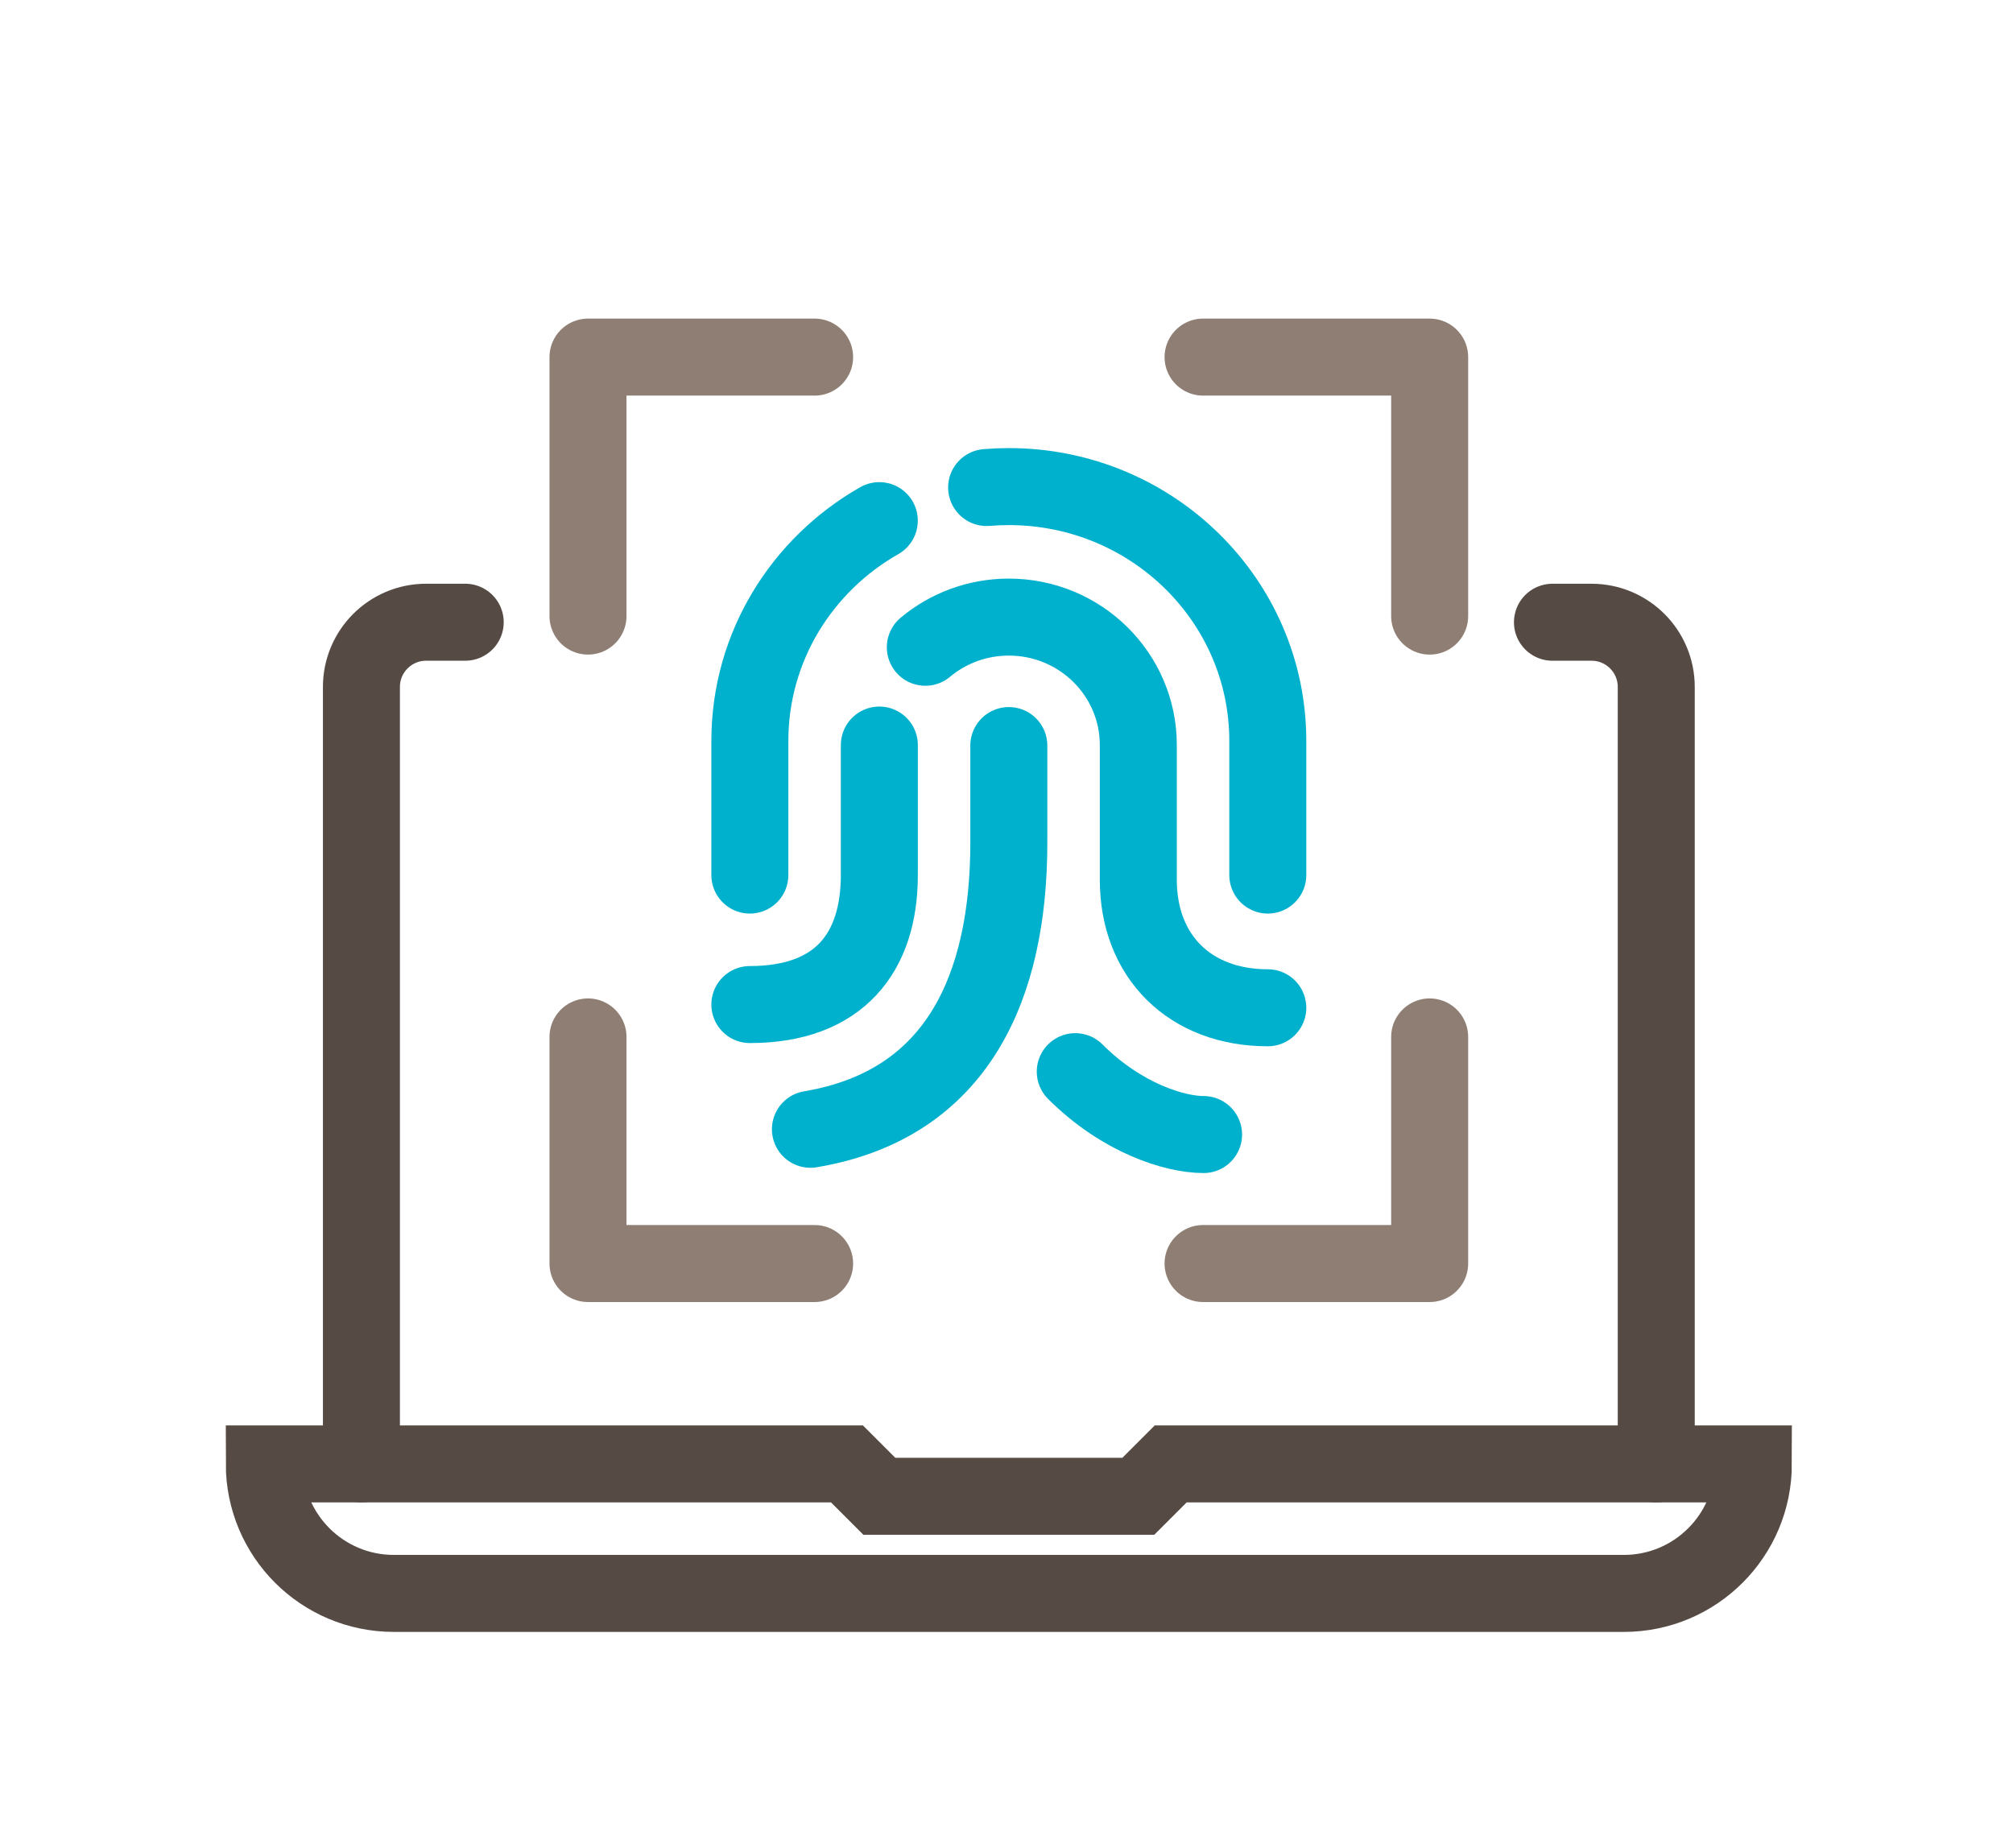
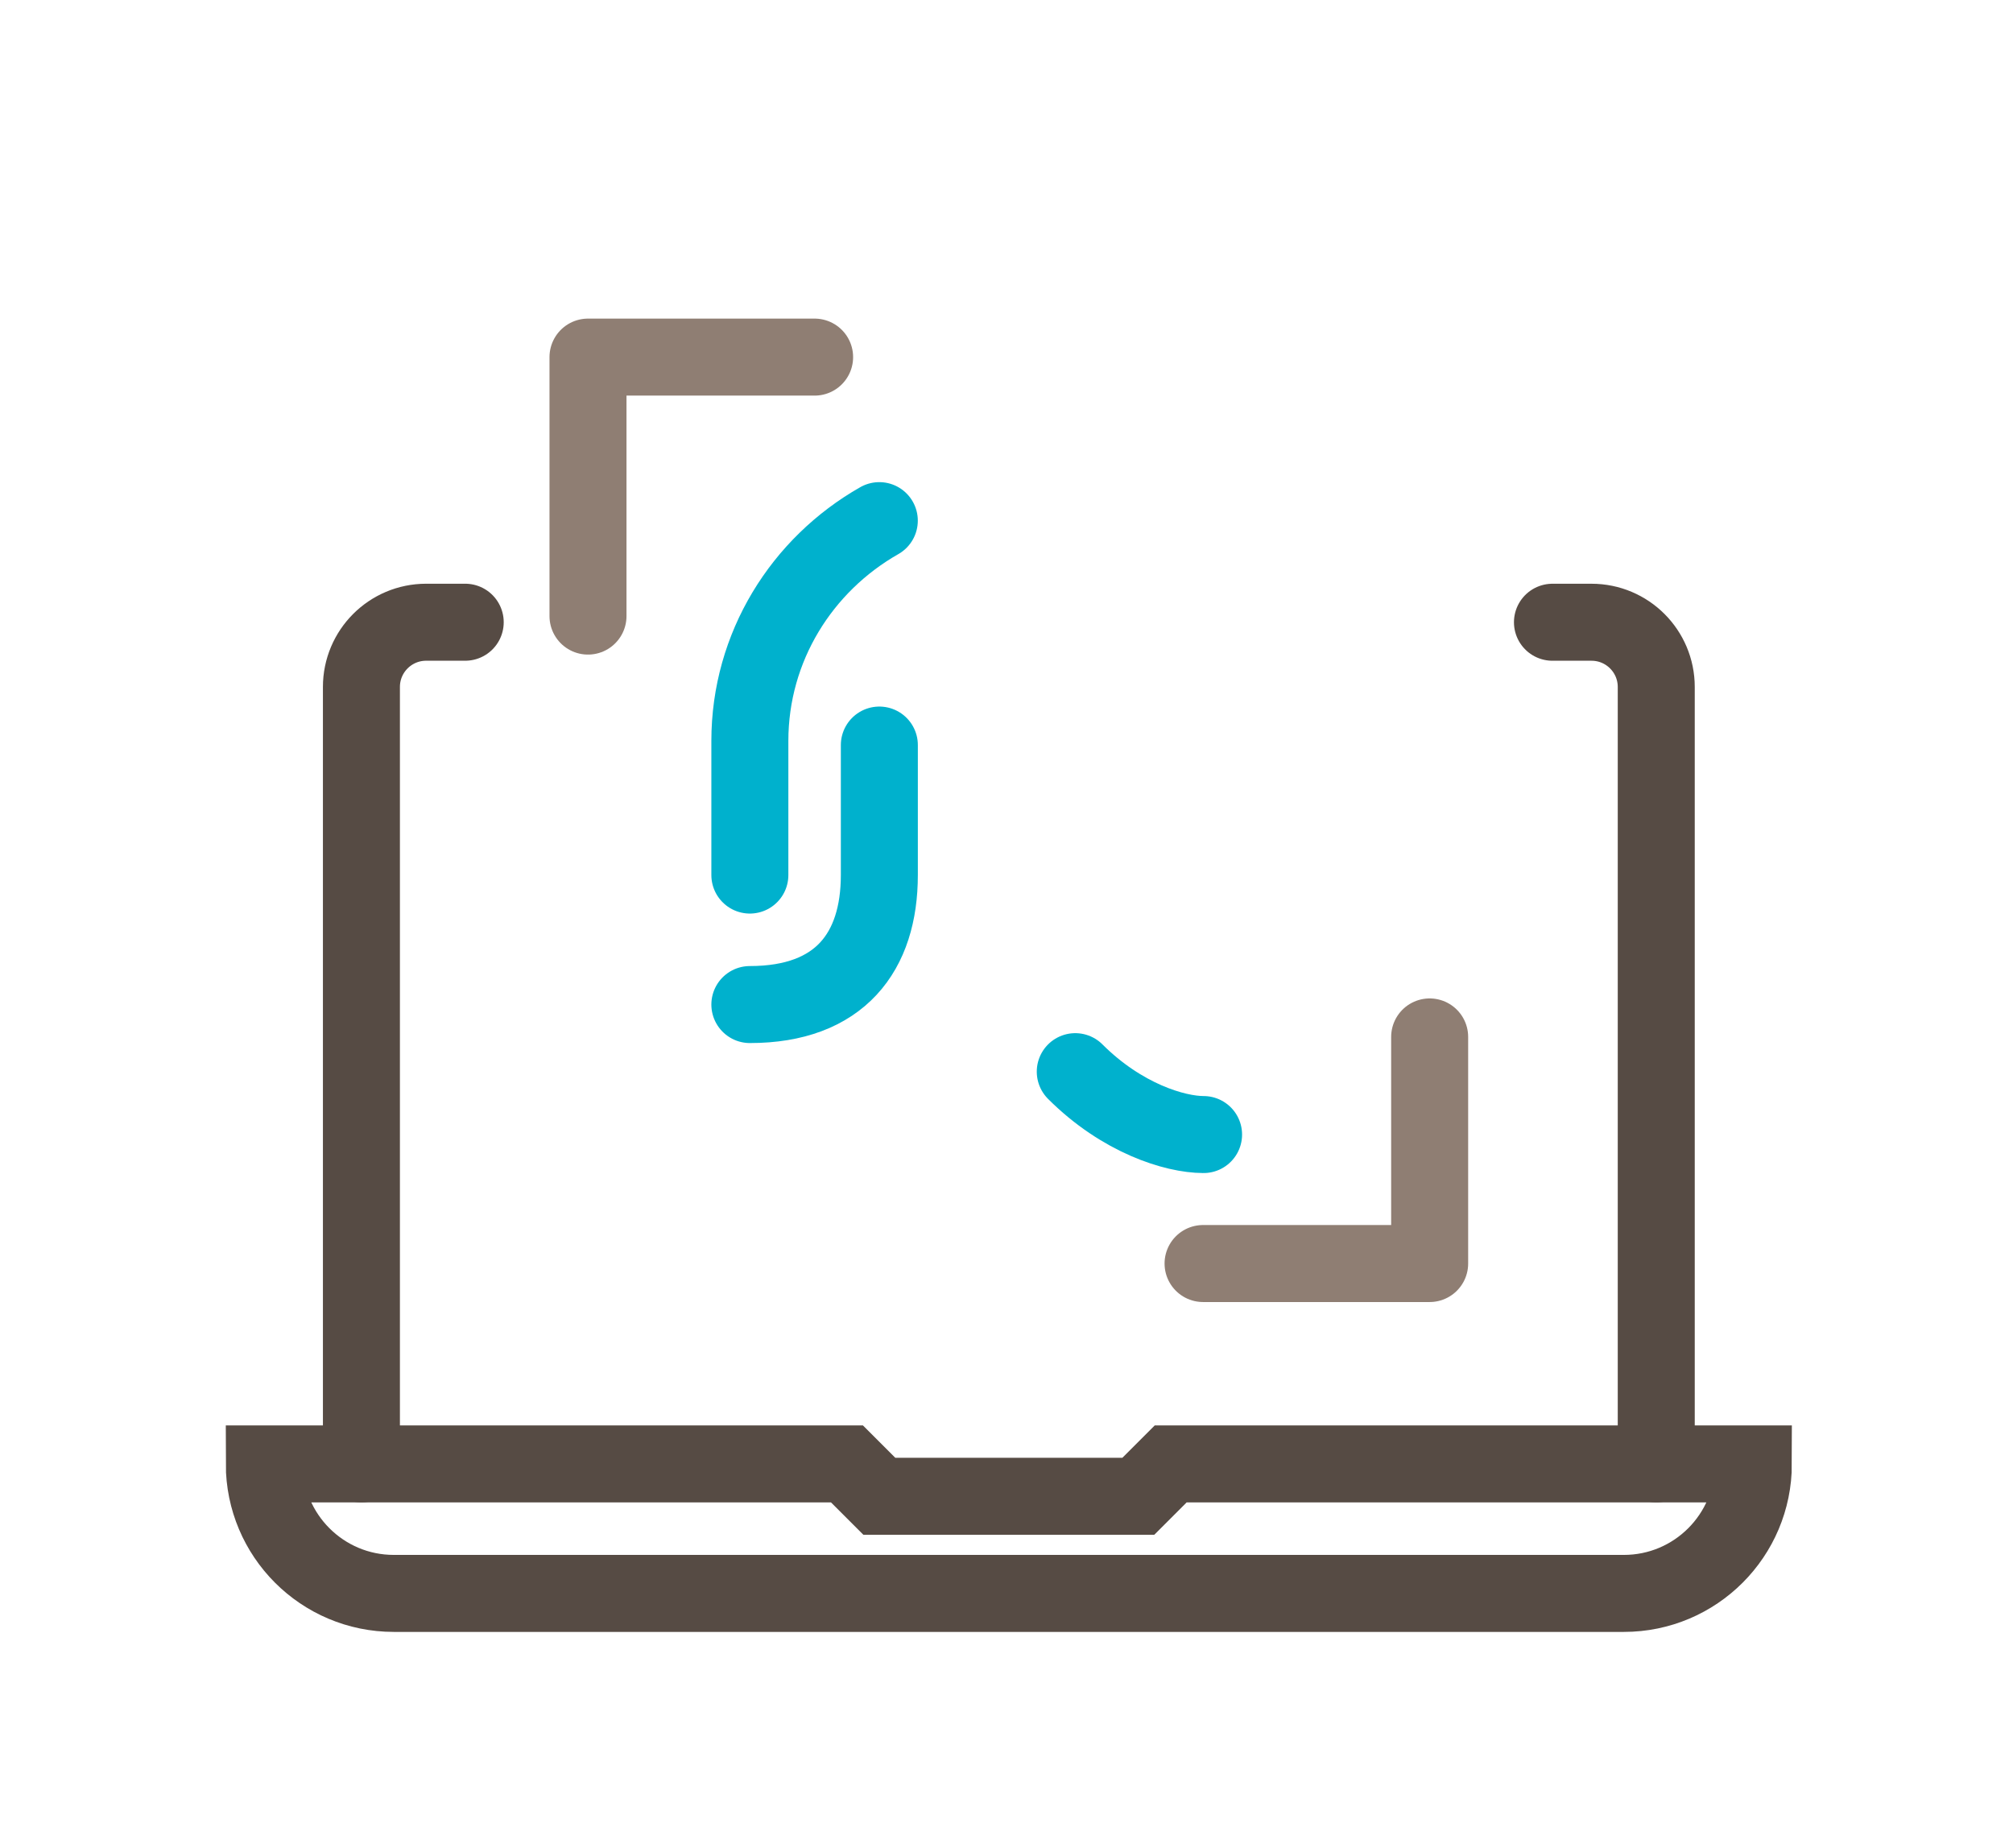
<svg xmlns="http://www.w3.org/2000/svg" id="a" data-name="Ebene 1" width="111.109" height="102" viewBox="0 0 111.109 102">
  <defs>
    <style>
      .b {
        stroke: #564b44;
        stroke-miterlimit: 10;
      }

      .b, .c, .d {
        fill: none;
        stroke-linecap: round;
        stroke-width: 4.25px;
      }

      .c {
        stroke: #8f7e73;
      }

      .c, .d {
        stroke-linejoin: round;
      }

      .d {
        stroke: #00b1cd;
      }
    </style>
  </defs>
  <path class="b" d="M25.678,34.343h-2.156c-1.974,0-3.573,1.6-3.573,3.573v42.882" />
  <path class="b" d="M91.418,80.799v-42.882c0-1.974-1.6-3.573-3.573-3.573h-2.156" />
  <path class="b" d="M64.617,80.799l-1.787,1.787h-14.294l-1.787-1.787H14.588c0,3.947,3.2,7.147,7.147,7.147h67.896c3.947,0,7.147-3.2,7.147-7.147h-32.161Z" />
  <path class="d" d="M66.432,62.62c-1.591,0-4.513-.903-7.082-3.471" />
-   <path class="d" d="M55.683,41.151v5.36c0,7.932-2.817,14.455-10.951,15.818" />
-   <path class="d" d="M54.458,26.908c.404-.034.812-.051,1.225-.051,7.894,0,14.294,6.285,14.294,14.039v7.402" />
  <path class="d" d="M41.389,48.298v-7.402c0-5.196,2.874-9.732,7.145-12.16" />
-   <path class="d" d="M51.074,35.725c1.244-1.039,2.853-1.665,4.609-1.665,3.947,0,7.147,3.162,7.147,7.063v7.437c0,4.238,2.859,7.063,7.147,7.063" />
  <path class="d" d="M41.389,55.445c4.976,0,7.147-2.909,7.147-7.147v-7.175" />
  <polyline class="c" points="32.455 34.004 32.455 19.71 44.963 19.71" />
-   <polyline class="c" points="78.911 34.004 78.911 19.71 66.404 19.71" />
-   <polyline class="c" points="32.455 57.232 32.455 69.739 44.963 69.739" />
  <polyline class="c" points="78.911 57.232 78.911 69.739 66.404 69.739" />
</svg>